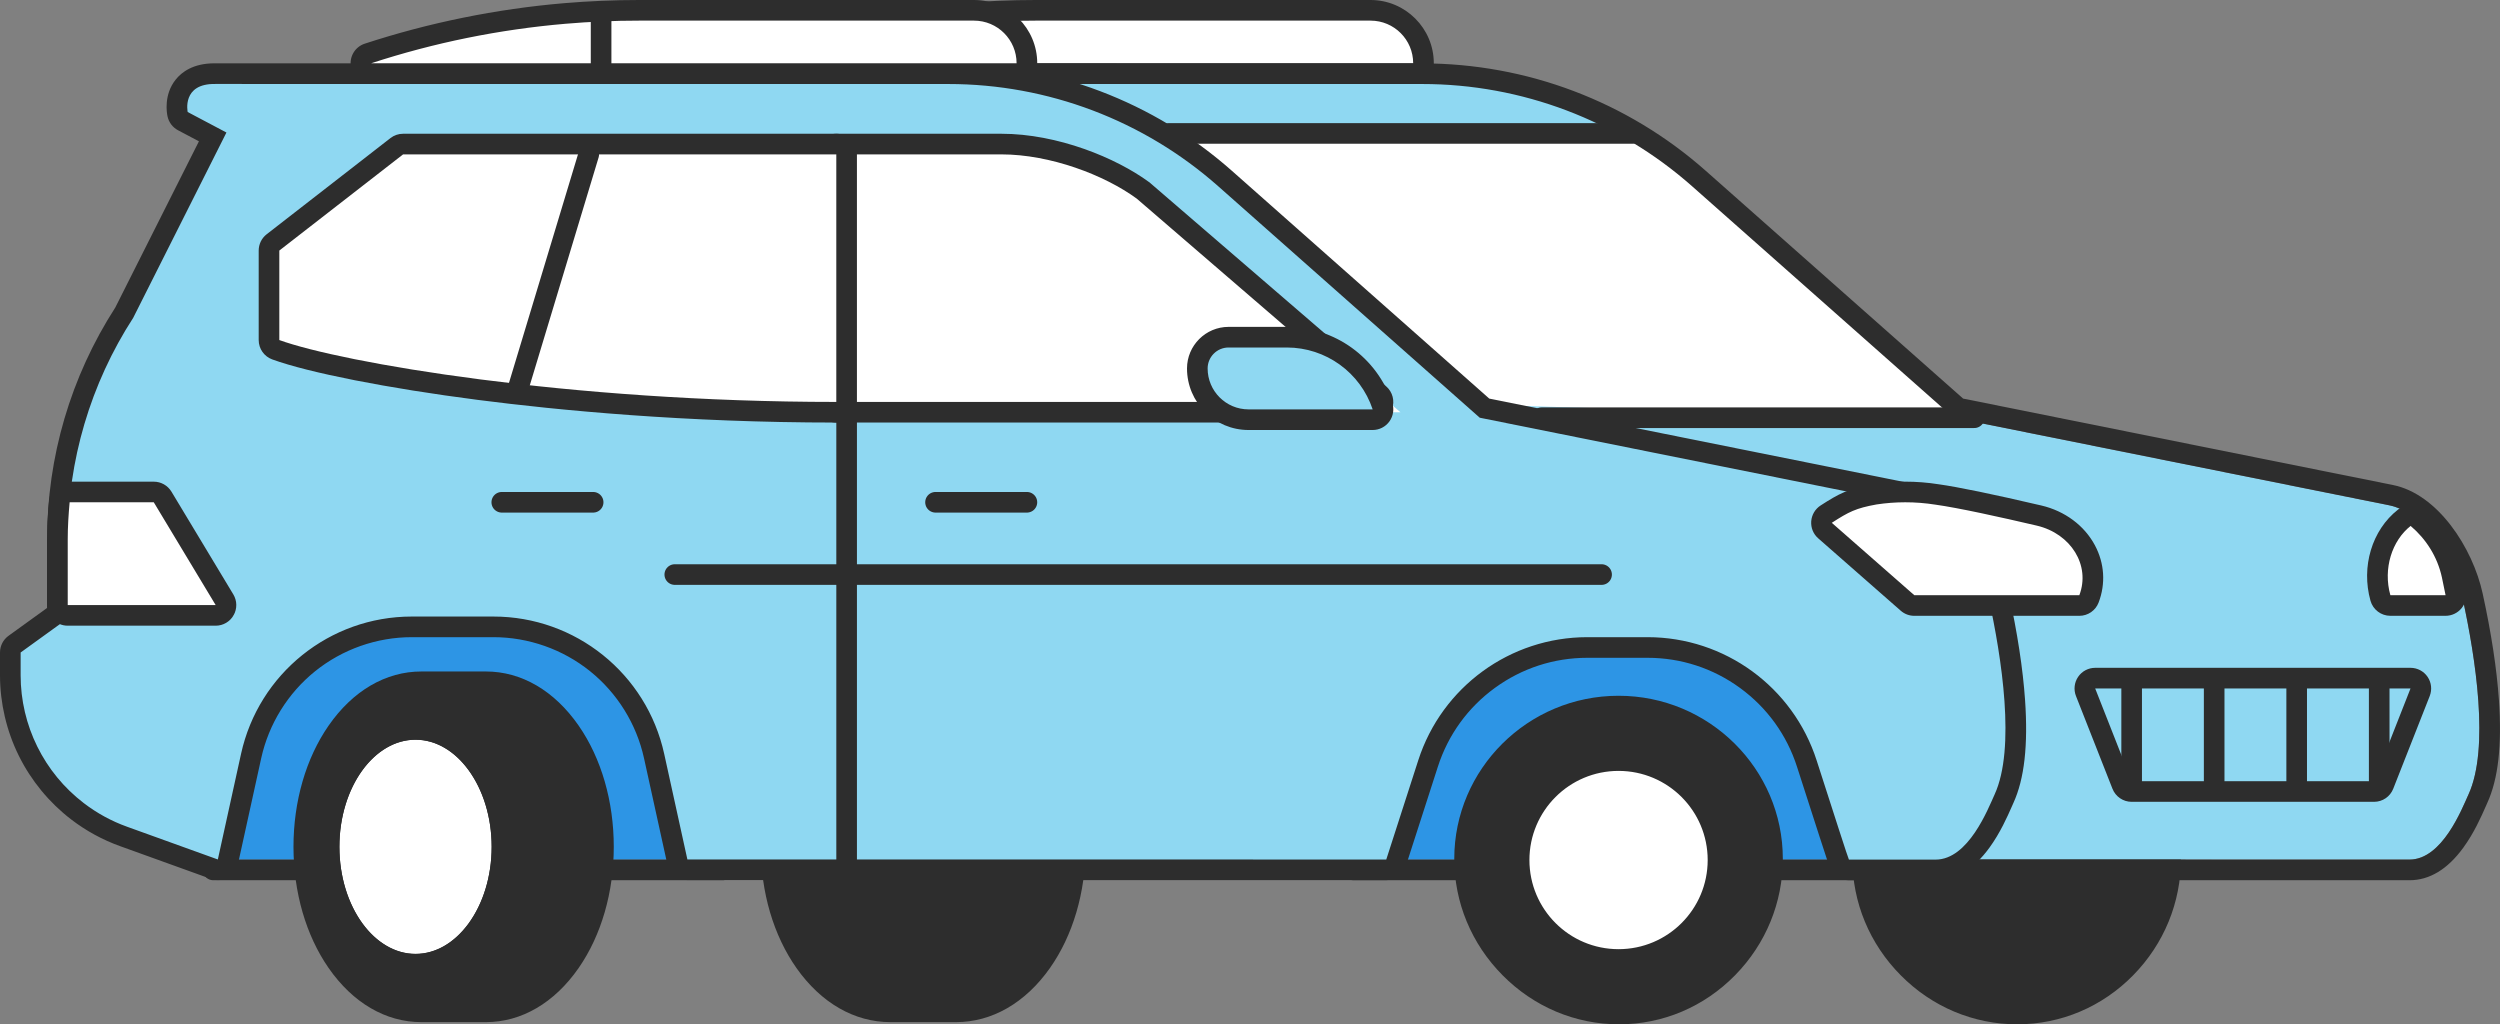
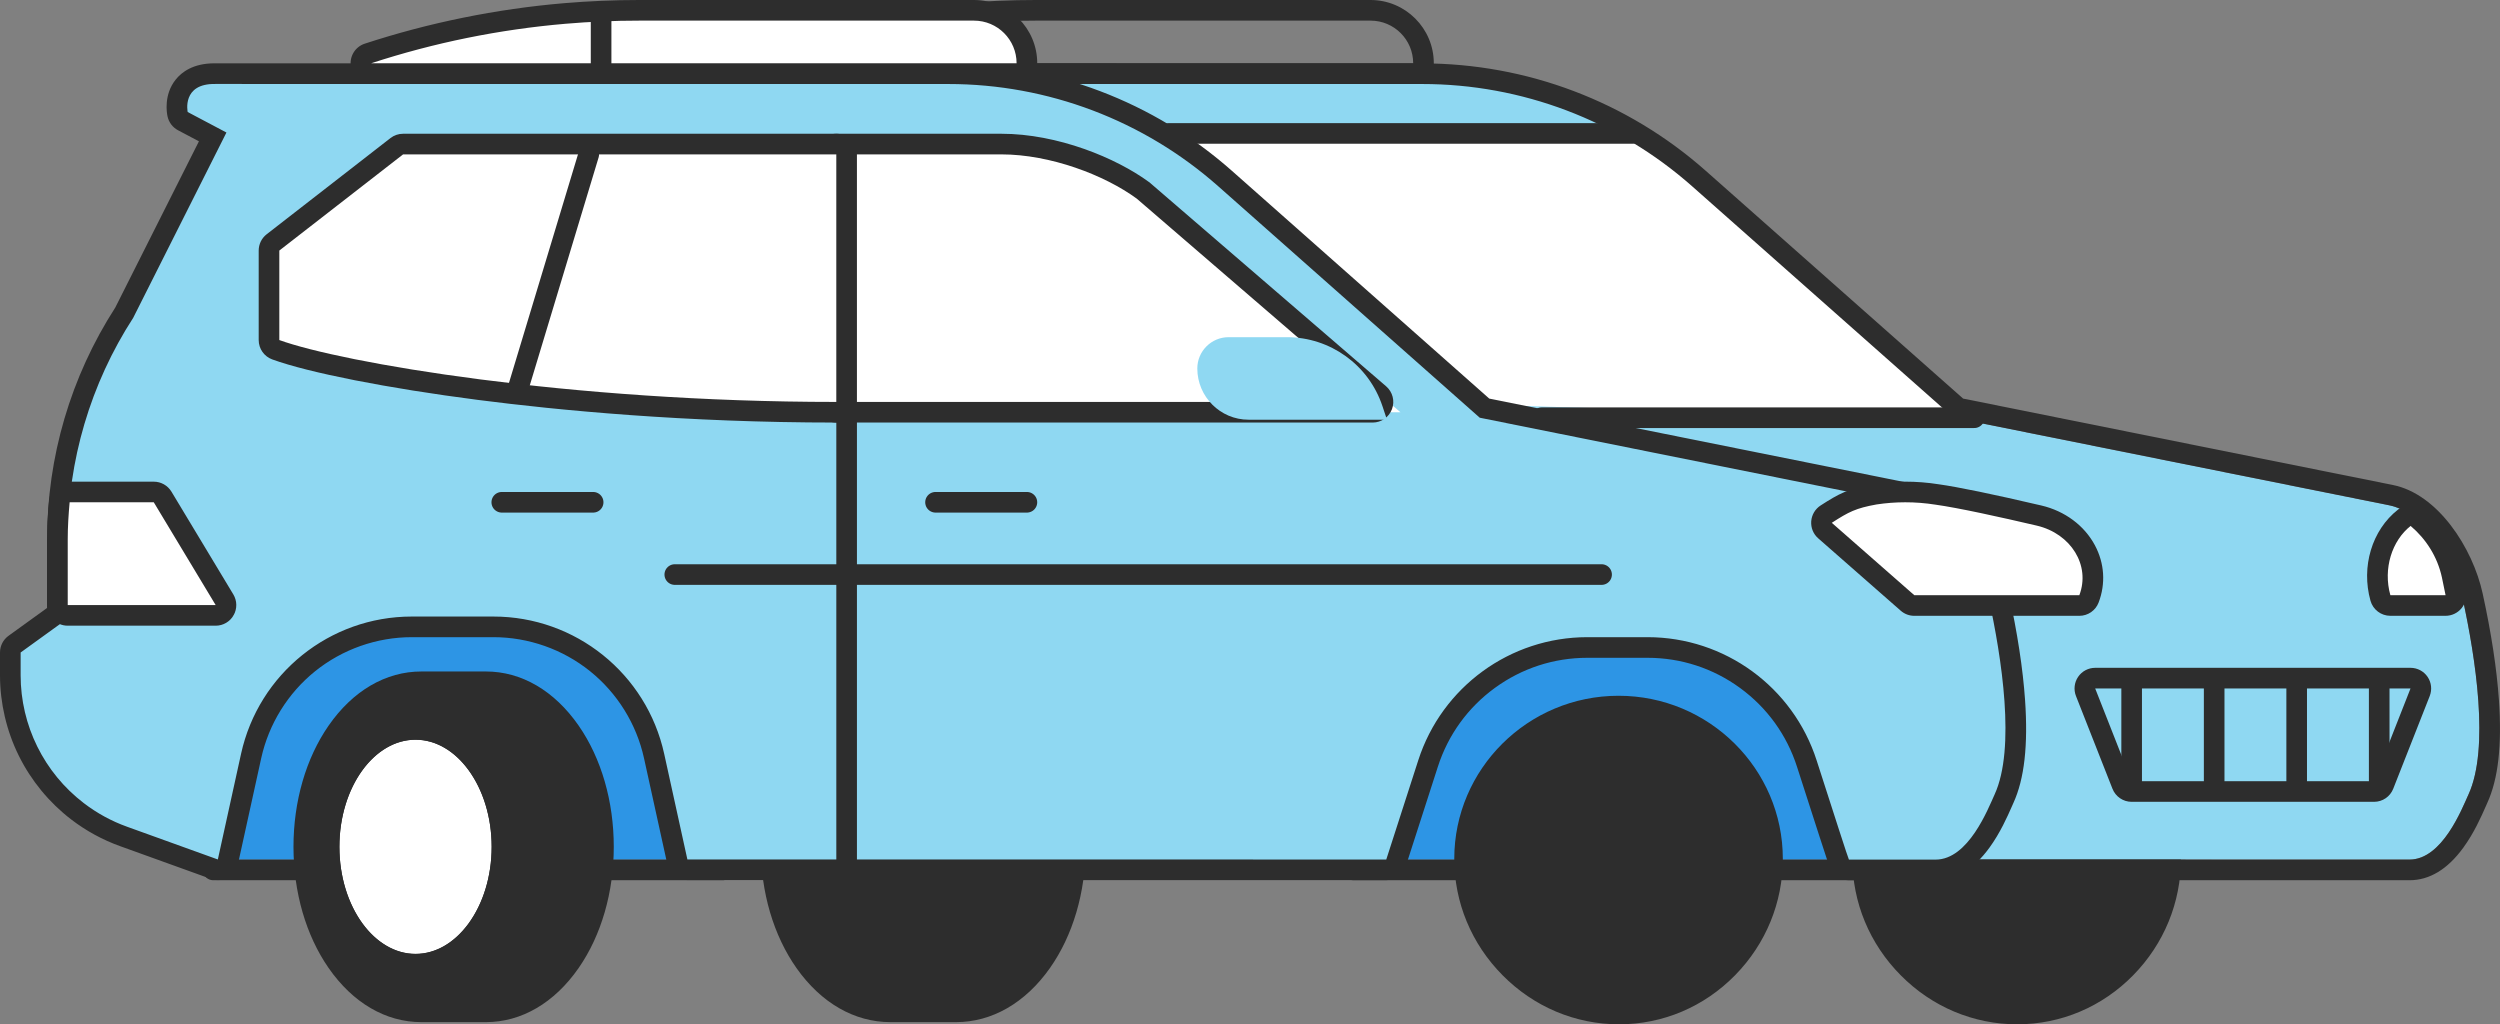
<svg xmlns="http://www.w3.org/2000/svg" width="149.677" height="61.325" viewBox="0 0 149.677 61.325">
  <rect x="0" y="0" width="149.677" height="61.325" fill="#808080" stroke="none" />
  <g id="Sport_Utility_Vehicle" data-name="Sport Utility Vehicle" transform="translate(74.838 30.663)">
    <g id="Group_1732" data-name="Group 1732" transform="translate(-73.603 -29.428)">
      <g id="Group_1727" data-name="Group 1727" transform="translate(44.735)">
        <g id="Path_3811" data-name="Path 3811" transform="translate(-37.22 -1)" fill="#fff" stroke-linecap="round" stroke-linejoin="round">
-           <path d="M 76.476 4.169 L 75.858 4.169 L 37.22 4.169 L 37.028 2.965 C 40.84 1.72 44.8 0.915 48.798 0.572 C 50.277 0.446 51.778 0.382 53.258 0.382 L 73.307 0.382 C 75.054 0.382 76.476 1.804 76.476 3.552 L 76.476 4.169 Z" stroke="none" />
          <path d="M 53.258 1 C 51.785 1 50.314 1.063 48.851 1.188 C 44.901 1.526 40.998 2.318 37.22 3.552 L 75.858 3.552 C 75.858 2.142 74.716 1 73.307 1 L 53.258 1 M 53.258 -0.235 L 73.307 -0.235 C 75.395 -0.235 77.093 1.464 77.093 3.552 C 77.093 4.234 76.54 4.787 75.858 4.787 L 37.22 4.787 C 36.613 4.787 36.096 4.345 36 3.746 C 35.905 3.146 36.259 2.566 36.837 2.378 C 40.693 1.118 44.7 0.304 48.745 -0.043 C 50.242 -0.17 51.76 -0.235 53.258 -0.235 Z" stroke="none" fill="#2d2d2d" />
        </g>
        <line id="Line_2281" data-name="Line 2281" y2="2.551" transform="translate(13.763)" fill="#fff" stroke="#2d2d2d" stroke-linecap="round" stroke-linejoin="round" stroke-width="1.235" />
      </g>
      <g id="Group_1728" data-name="Group 1728" transform="translate(45.551 40.202)">
        <g id="Path_3812" data-name="Path 3812" transform="translate(-37.881 -33.55)" fill="#2d2d2d" stroke-linecap="round" stroke-linejoin="round">
          <path d="M 48.33 52.691 L 44.407 52.691 C 42.457 52.691 40.639 51.635 39.287 49.717 C 37.982 47.865 37.263 45.412 37.263 42.812 C 37.263 40.212 37.982 37.76 39.287 35.907 C 40.639 33.989 42.457 32.932 44.407 32.932 L 48.33 32.932 C 50.279 32.932 52.097 33.989 53.449 35.907 C 54.755 37.76 55.473 40.212 55.473 42.812 C 55.473 45.412 54.755 47.864 53.449 49.717 C 52.098 51.635 50.279 52.691 48.33 52.691 Z" stroke="none" />
          <path d="M 44.407 33.55 C 40.802 33.55 37.881 37.697 37.881 42.812 C 37.881 47.928 40.802 52.074 44.407 52.074 L 48.33 52.074 C 51.934 52.074 54.856 47.928 54.856 42.812 C 54.856 37.697 51.934 33.55 48.33 33.55 L 44.407 33.55 M 44.407 32.315 L 48.33 32.315 C 50.486 32.315 52.483 33.464 53.954 35.552 C 55.332 37.507 56.091 40.086 56.091 42.812 C 56.091 45.538 55.332 48.117 53.954 50.073 C 52.483 52.16 50.486 53.309 48.33 53.309 L 44.407 53.309 C 42.25 53.309 40.253 52.16 38.782 50.073 C 37.405 48.117 36.646 45.539 36.646 42.812 C 36.646 40.086 37.405 37.507 38.782 35.552 C 40.253 33.464 42.251 32.315 44.407 32.315 Z" stroke="none" fill="#2d2d2d" />
        </g>
      </g>
      <g id="Path_3813" data-name="Path 3813" transform="translate(20.109 6.929)" fill="#2d2d2d" stroke-linecap="round" stroke-linejoin="round">
        <path d="M 99.428 52.544 C 96.972 52.544 94.65 51.567 92.892 49.792 C 91.141 48.025 90.177 45.704 90.177 43.255 C 90.177 38.212 94.312 34.109 99.395 34.109 C 104.478 34.109 108.614 38.212 108.614 43.255 C 108.614 45.706 107.662 48.027 105.934 49.789 C 104.193 51.566 101.882 52.544 99.428 52.544 Z" stroke="none" />
        <path d="M 99.395 34.727 C 94.645 34.727 90.795 38.545 90.795 43.255 C 90.795 47.965 94.678 51.927 99.428 51.927 C 104.178 51.927 107.996 47.965 107.996 43.255 C 107.996 38.545 104.145 34.727 99.395 34.727 M 99.395 33.492 C 104.819 33.492 109.231 37.872 109.231 43.255 C 109.231 45.869 108.217 48.343 106.375 50.222 C 104.517 52.118 102.049 53.162 99.428 53.162 C 96.806 53.162 94.328 52.119 92.453 50.226 C 90.587 48.343 89.56 45.867 89.56 43.255 C 89.56 37.872 93.972 33.492 99.395 33.492 Z" stroke="none" fill="#2d2d2d" />
      </g>
      <path id="Path_3814" data-name="Path 3814" d="M137.387,29.29l-26.058-5.238L93.224,7.779a14.463,14.463,0,0,0-9.668-3.706l-50.391,0C31.131,4.033,31.5,5.75,31.5,5.75l2.321,1.228L26.791,21.654V36.072l-2.82,2.037v6.124l4.094,3.805s8.154-.009,18.634-.01c.464,0,1.413,2.947,1.413,2.47,0-3.242,56.951-3.238,56.95,0,0,.387.771,0,1.154,0l29.688.006h2.722c1.96,0,3.137-3.036,3.532-3.9,1.261-2.764.429-8.155-.359-11.762C141.32,32.655,139.582,29.731,137.387,29.29Z" transform="translate(4.4 -0.278)" fill="#8fd8f2" />
      <path id="Path_3815" data-name="Path 3815" d="M104.676,23.611l-29.246-.9L56.669,6.468h27.75Z" transform="translate(12.087 0.285)" fill="#fff" />
      <g id="Path_3816" data-name="Path 3816" transform="translate(4.4 -0.278)" fill="none" stroke-linecap="round" stroke-linejoin="round">
        <path d="M137.387,29.29l-26.058-5.238L95.674,10.2A24.373,24.373,0,0,0,79.518,4.073l-46.353,0C31.131,4.033,31.5,5.75,31.5,5.75l2.321,1.228L26.791,21.654V36.072l-2.82,2.037v6.124L27.6,47.471s9.1.742,20.237.741c.579,0,1.853,2.881,1.854,2.286,0-3.949,57.73-3.944,57.729,0,0,.725,1.44,0,2.148,0l26.331,0h2.722c1.96,0,3.137-3.036,3.532-3.9,1.261-2.764.429-8.155-.359-11.762C141.32,32.655,139.582,29.731,137.387,29.29Z" stroke="none" />
        <path d="M 107.825 50.824 C 108.304 50.824 109.1 50.503 109.572 50.503 C 124.535 50.505 135.619 50.508 135.903 50.508 L 138.625 50.508 C 140.585 50.508 141.762 47.472 142.157 46.604 C 143.418 43.84 142.586 38.449 141.798 34.842 C 141.32 32.655 139.582 29.731 137.387 29.29 L 111.329 24.052 L 95.674 10.196 C 91.216 6.25 85.469 4.073 79.518 4.073 L 33.165 4.07 C 31.131 4.033 31.503 5.75 31.503 5.75 L 33.823 6.977 L 26.791 21.654 L 26.791 36.072 L 23.971 38.109 L 23.971 44.232 L 27.605 47.471 C 27.605 47.471 36.692 48.212 47.814 48.212 C 47.823 48.212 47.832 48.212 47.841 48.212 C 48.421 48.212 49.694 51.093 49.695 50.498 C 49.695 48.525 64.113 47.539 78.536 47.539 C 92.978 47.539 107.425 48.527 107.424 50.502 C 107.424 50.744 107.585 50.824 107.825 50.824 M 107.825 52.059 C 106.946 52.059 106.41 51.535 106.244 50.92 C 105.786 50.669 103.923 49.956 97.03 49.402 C 91.985 48.997 85.417 48.774 78.536 48.774 C 71.665 48.774 65.108 48.997 60.071 49.401 C 53.156 49.957 51.313 50.673 50.868 50.92 C 50.691 51.488 50.17 51.814 49.663 51.814 C 48.951 51.814 48.588 51.271 48.433 51.039 C 48.322 50.874 48.196 50.663 48.062 50.44 C 47.91 50.186 47.63 49.719 47.429 49.447 C 36.558 49.43 27.595 48.709 27.504 48.702 C 27.237 48.68 26.983 48.572 26.783 48.393 L 23.149 45.154 C 22.886 44.92 22.736 44.585 22.736 44.232 L 22.736 38.109 C 22.736 37.712 22.926 37.34 23.248 37.108 L 25.556 35.441 L 25.556 21.654 C 25.556 21.469 25.597 21.287 25.677 21.12 L 32.197 7.514 L 30.925 6.842 C 30.603 6.671 30.373 6.367 30.295 6.011 C 30.25 5.801 30.06 4.707 30.793 3.798 C 31.147 3.359 31.836 2.834 33.101 2.834 C 33.125 2.834 33.15 2.835 33.175 2.835 L 79.518 2.838 C 85.777 2.838 91.806 5.122 96.492 9.271 L 111.899 22.907 L 137.631 28.08 C 140.316 28.619 142.404 31.831 143.004 34.578 C 143.521 36.941 143.848 39.086 143.978 40.953 C 144.166 43.66 143.938 45.676 143.281 47.116 C 143.253 47.177 143.221 47.25 143.185 47.332 C 142.925 47.923 142.49 48.911 141.839 49.803 C 140.9 51.09 139.819 51.743 138.625 51.743 L 133.948 51.743 C 130.108 51.742 120.964 51.74 109.572 51.738 C 109.477 51.742 109.194 51.813 109.007 51.86 C 108.62 51.958 108.219 52.059 107.825 52.059 Z" stroke="none" fill="#2d2d2d" />
      </g>
      <g id="Rectangle_2026" data-name="Rectangle 2026" transform="translate(12.144 35.634)" fill="#2d95e5" stroke="#2d2d2d" stroke-linecap="round" stroke-linejoin="round" stroke-width="1.235">
        <rect width="29.282" height="14.595" stroke="none" />
        <rect x="-0.618" y="-0.618" width="30.517" height="15.83" fill="none" />
      </g>
      <g id="Rectangle_2027" data-name="Rectangle 2027" transform="translate(80.411 35.634)" fill="#2d95e5" stroke="#2d2d2d" stroke-linecap="round" stroke-linejoin="round" stroke-width="1.235">
        <rect width="30.517" height="14.595" stroke="none" />
        <rect x="-0.618" y="-0.618" width="31.752" height="15.83" fill="none" />
      </g>
      <g id="Path_3817" data-name="Path 3817" transform="translate(-1 -0.278)" fill="#8fd8f2" stroke-linecap="round" stroke-linejoin="round">
        <path d="M 13.26 51.32 L 12.598 51.081 L 7.163 49.121 C 6.173 48.765 5.245 48.259 4.408 47.618 C 3.163 46.666 2.138 45.419 1.443 44.014 C 0.749 42.609 0.382 41.037 0.382 39.469 L 0.382 38.109 L 0.382 37.793 L 0.638 37.608 L 3.202 35.757 L 3.202 31.337 C 3.202 26.511 4.586 21.817 7.204 17.761 L 12.499 7.24 L 10.713 6.296 L 10.459 6.161 L 10.398 5.881 C 10.377 5.781 10.204 4.891 10.772 4.186 C 11.165 3.699 11.78 3.452 12.6 3.452 C 12.623 3.452 12.646 3.452 12.669 3.453 L 56.547 3.455 C 62.655 3.455 68.538 5.685 73.112 9.734 L 88.643 23.48 L 114.538 28.685 C 116.001 28.979 117.101 30.133 117.766 31.049 C 118.553 32.133 119.159 33.468 119.43 34.711 C 120.296 38.673 121.054 43.998 119.748 46.86 C 119.719 46.923 119.686 46.998 119.649 47.083 C 119.116 48.293 117.869 51.125 115.654 51.125 L 114.972 51.125 L 110.461 51.125 C 110.361 51.125 110.02 51.094 109.869 50.692 C 109.86 50.667 109.846 50.63 109.829 50.581 C 109.8 50.495 109.757 50.369 109.703 50.207 C 109.603 49.906 109.458 49.461 109.271 48.884 C 108.954 47.909 108.52 46.562 107.943 44.766 C 107.291 42.732 106.034 40.991 104.308 39.733 C 102.582 38.474 100.541 37.809 98.405 37.809 L 94.799 37.809 C 92.666 37.809 90.627 38.472 88.903 39.728 C 87.178 40.984 85.92 42.72 85.266 44.751 L 83.35 50.692 L 83.212 51.121 L 82.762 51.12 L 40.919 51.116 L 40.422 51.115 L 40.316 50.631 L 38.926 44.307 C 38.446 42.123 37.222 40.148 35.479 38.747 C 33.736 37.345 31.545 36.574 29.308 36.574 L 24.418 36.574 C 22.182 36.574 19.99 37.346 18.247 38.747 C 16.504 40.148 15.28 42.123 14.8 44.308 L 13.411 50.633 L 13.26 51.32 Z" stroke="none" />
        <path d="M 115.654 50.508 C 117.614 50.508 118.791 47.472 119.186 46.604 C 120.447 43.84 119.615 38.449 118.827 34.842 C 118.35 32.655 116.611 29.731 114.416 29.29 L 88.358 24.052 L 72.703 10.196 C 68.245 6.25 62.5 4.073 56.546 4.073 L 12.664 4.07 C 10.63 4.033 11.002 5.75 11.002 5.75 L 13.322 6.977 L 7.741 18.069 C 5.182 22.021 3.82 26.629 3.82 31.337 L 3.82 36.072 L 1 38.109 L 1 39.469 C 1 42.472 2.398 45.303 4.783 47.127 C 5.569 47.729 6.442 48.206 7.373 48.54 L 12.807 50.5 L 14.197 44.176 C 15.252 39.375 19.504 35.956 24.418 35.956 L 29.308 35.956 C 34.222 35.956 38.475 39.375 39.53 44.174 L 40.919 50.498 L 82.762 50.503 L 84.678 44.561 C 86.095 40.168 90.184 37.191 94.799 37.191 L 98.405 37.191 C 103.028 37.191 107.119 40.176 108.531 44.577 C 109.517 47.646 110.44 50.508 110.461 50.508 L 115.654 50.508 M 115.654 51.743 L 110.461 51.743 C 110.047 51.743 109.522 51.524 109.291 50.91 C 109.28 50.881 109.265 50.839 109.246 50.783 C 109.215 50.696 109.172 50.567 109.117 50.402 C 109.017 50.099 108.871 49.653 108.683 49.075 C 108.367 48.099 107.932 46.752 107.355 44.955 C 106.743 43.046 105.563 41.413 103.944 40.232 C 102.325 39.051 100.409 38.426 98.405 38.426 L 94.799 38.426 C 92.798 38.426 90.884 39.049 89.266 40.227 C 87.648 41.405 86.468 43.035 85.853 44.94 L 83.938 50.882 C 83.773 51.392 83.298 51.738 82.762 51.738 C 82.762 51.738 82.762 51.738 82.762 51.738 L 40.919 51.733 C 40.339 51.733 39.837 51.329 39.713 50.763 L 38.323 44.439 C 37.873 42.392 36.726 40.541 35.092 39.228 C 33.459 37.915 31.404 37.191 29.308 37.191 L 24.418 37.191 C 22.322 37.191 20.268 37.915 18.634 39.228 C 17.001 40.542 15.853 42.393 15.403 44.441 L 14.014 50.765 C 13.937 51.113 13.715 51.41 13.404 51.582 C 13.093 51.754 12.723 51.783 12.388 51.662 L 6.954 49.702 C 5.904 49.325 4.921 48.788 4.032 48.108 C 2.713 47.099 1.626 45.777 0.89 44.287 C 0.154 42.798 -0.235 41.131 -0.235 39.469 L -0.235 38.109 C -0.235 37.712 -0.045 37.34 0.277 37.108 L 2.585 35.441 L 2.585 31.337 C 2.585 26.403 3.996 21.604 6.668 17.454 L 11.675 7.503 L 10.424 6.842 C 10.102 6.671 9.872 6.367 9.795 6.011 C 9.749 5.801 9.559 4.707 10.292 3.798 C 10.646 3.359 11.335 2.834 12.6 2.834 C 12.624 2.834 12.649 2.835 12.674 2.835 L 56.547 2.837 C 62.806 2.837 68.835 5.122 73.521 9.271 L 88.928 22.907 L 114.66 28.08 C 115.973 28.343 117.22 29.245 118.265 30.686 C 119.101 31.837 119.745 33.256 120.033 34.579 C 120.55 36.941 120.877 39.086 121.007 40.953 C 121.195 43.66 120.967 45.676 120.31 47.116 C 120.282 47.177 120.25 47.25 120.214 47.332 C 119.954 47.923 119.519 48.911 118.868 49.803 C 117.929 51.09 116.848 51.743 115.654 51.743 Z" stroke="none" fill="#2d2d2d" />
      </g>
      <g id="Group_1729" data-name="Group 1729" transform="translate(87.068 41.656)">
        <g id="Path_3818" data-name="Path 3818" transform="translate(-71.496 -34.727)" fill="#2d2d2d" stroke-linecap="round" stroke-linejoin="round">
          <path d="M 80.129 52.544 C 77.673 52.544 75.352 51.567 73.593 49.792 C 71.843 48.025 70.878 45.704 70.878 43.255 C 70.878 38.212 75.014 34.109 80.097 34.109 C 85.18 34.109 89.314 38.212 89.314 43.255 C 89.314 45.706 88.363 48.027 86.635 49.789 C 84.894 51.566 82.583 52.544 80.129 52.544 Z" stroke="none" />
          <path d="M 80.097 34.727 C 75.347 34.727 71.496 38.545 71.496 43.255 C 71.496 47.965 75.38 51.927 80.129 51.927 C 84.879 51.927 88.697 47.965 88.697 43.255 C 88.697 38.545 84.846 34.727 80.097 34.727 M 80.097 33.492 C 85.52 33.492 89.932 37.872 89.932 43.255 C 89.932 45.869 88.918 48.343 87.076 50.222 C 85.218 52.118 82.75 53.162 80.129 53.162 C 77.507 53.162 75.03 52.119 73.154 50.226 C 71.289 48.343 70.261 45.867 70.261 43.255 C 70.261 37.872 74.673 33.492 80.097 33.492 Z" stroke="none" fill="#2d2d2d" />
        </g>
-         <ellipse id="Ellipse_879" data-name="Ellipse 879" cx="5.954" cy="5.954" rx="5.954" ry="5.954" transform="translate(2.647 2.646)" fill="#fff" stroke="#2d2d2d" stroke-linecap="round" stroke-linejoin="round" stroke-width="1.235" />
      </g>
      <g id="Group_1730" data-name="Group 1730" transform="translate(17.571 40.202)">
        <g id="Path_3819" data-name="Path 3819" transform="translate(-15.227 -33.55)" fill="#2d2d2d" stroke-linecap="round" stroke-linejoin="round">
          <path d="M 25.51 52.691 L 21.649 52.691 C 19.725 52.691 17.932 51.634 16.601 49.713 C 15.317 47.861 14.609 45.411 14.609 42.812 C 14.609 40.214 15.317 37.763 16.601 35.911 C 17.932 33.99 19.725 32.932 21.649 32.932 L 25.51 32.932 C 27.434 32.932 29.227 33.99 30.559 35.911 C 31.843 37.763 32.55 40.214 32.55 42.812 C 32.55 45.411 31.843 47.861 30.559 49.713 C 29.227 51.634 27.434 52.691 25.51 52.691 Z" stroke="none" />
          <path d="M 21.649 33.55 C 18.102 33.55 15.227 37.697 15.227 42.812 C 15.227 47.928 18.102 52.074 21.649 52.074 L 25.51 52.074 C 29.057 52.074 31.933 47.928 31.933 42.812 C 31.933 37.697 29.057 33.55 25.51 33.55 L 21.649 33.55 M 21.649 32.315 L 25.51 32.315 C 27.643 32.315 29.616 33.467 31.067 35.559 C 32.422 37.513 33.168 40.089 33.168 42.812 C 33.168 45.535 32.422 48.111 31.067 50.065 C 29.616 52.157 27.643 53.309 25.51 53.309 L 21.649 53.309 C 19.517 53.309 17.544 52.157 16.093 50.065 C 14.738 48.111 13.992 45.535 13.992 42.812 C 13.992 40.089 14.738 37.513 16.093 35.559 C 17.544 33.467 19.517 32.315 21.649 32.315 Z" stroke="none" fill="#2d2d2d" />
        </g>
        <g id="Ellipse_880" data-name="Ellipse 880" transform="translate(1.514 2.85)" fill="#fff" stroke="#2d2d2d" stroke-linecap="round" stroke-linejoin="round" stroke-width="1.235">
          <ellipse cx="4.558" cy="6.412" rx="4.558" ry="6.412" stroke="none" />
          <ellipse cx="4.558" cy="6.412" rx="5.175" ry="7.03" fill="none" />
        </g>
      </g>
      <line id="Line_2282" data-name="Line 2282" x2="25.901" transform="translate(91.064 23.775)" fill="#8fd8f2" stroke="#2d2d2d" stroke-linecap="round" stroke-linejoin="round" stroke-width="1.235" />
      <line id="Line_2283" data-name="Line 2283" x2="27.75" transform="translate(68.756 6.753)" fill="#8fd8f2" stroke="#2d2d2d" stroke-linecap="round" stroke-linejoin="round" stroke-width="1.235" />
      <g id="Path_3820" data-name="Path 3820" transform="translate(8.295 0.524)" fill="#fff" stroke-linecap="round" stroke-linejoin="round">
        <path d="M 74.315 22.923 L 72.652 22.923 L 40.54 22.923 L 39.922 22.923 L 39.922 22.305 L 39.922 7.484 L 39.922 6.866 L 40.54 6.866 L 50.421 6.866 C 53.661 6.866 57.01 8.257 58.893 9.635 L 58.912 9.649 L 58.931 9.665 L 73.055 21.837 L 74.315 22.923 Z" stroke="none" />
        <path d="M 72.652 22.305 L 58.528 10.133 C 56.596 8.719 53.351 7.484 50.421 7.484 L 40.54 7.484 L 40.54 22.305 L 72.652 22.305 M 72.652 23.54 L 40.54 23.54 C 39.858 23.54 39.305 22.987 39.305 22.305 L 39.305 7.484 C 39.305 6.802 39.858 6.249 40.54 6.249 L 50.421 6.249 C 53.8 6.249 57.294 7.699 59.257 9.137 C 59.284 9.156 59.309 9.176 59.334 9.198 L 73.458 21.369 C 73.849 21.706 73.99 22.251 73.81 22.735 C 73.63 23.219 73.168 23.54 72.652 23.54 Z" stroke="none" fill="#2d2d2d" />
      </g>
      <g id="Path_3821" data-name="Path 3821" transform="translate(1.948 0.524)" fill="#fff" stroke-linecap="round" stroke-linejoin="round">
        <path d="M 47.505 22.923 L 46.887 22.923 C 37.865 22.923 30.279 22.187 25.503 21.57 C 20.144 20.878 15.479 19.962 13.329 19.18 L 12.922 19.032 L 12.922 18.6 L 12.922 13.242 L 12.922 12.94 L 13.161 12.754 L 20.572 6.996 L 20.739 6.866 L 20.95 6.866 L 46.887 6.866 L 47.505 6.866 L 47.505 7.484 L 47.505 22.305 L 47.505 22.923 Z" stroke="none" />
        <path d="M 20.95 7.484 L 13.54 13.242 L 13.54 18.6 C 17.245 19.947 30.831 22.305 46.887 22.305 L 46.887 7.484 L 20.95 7.484 M 20.95 6.249 L 46.887 6.249 C 47.569 6.249 48.122 6.802 48.122 7.484 L 48.122 22.305 C 48.122 22.987 47.569 23.54 46.887 23.54 C 37.833 23.54 30.218 22.802 25.424 22.183 C 20.023 21.485 15.308 20.557 13.118 19.76 C 12.63 19.583 12.305 19.119 12.305 18.6 L 12.305 13.242 C 12.305 12.861 12.481 12.501 12.782 12.267 L 20.193 6.509 C 20.409 6.34 20.676 6.249 20.95 6.249 Z" stroke="none" fill="#2d2d2d" />
      </g>
      <line id="Line_2284" data-name="Line 2284" x2="5.47" transform="translate(54.776 28.837)" fill="#fff" stroke="#2d2d2d" stroke-linecap="round" stroke-linejoin="round" stroke-width="1.235" />
      <line id="Line_2285" data-name="Line 2285" x2="5.47" transform="translate(28.807 28.837)" fill="#fff" stroke="#2d2d2d" stroke-linecap="round" stroke-linejoin="round" stroke-width="1.235" />
      <line id="Line_2286" data-name="Line 2286" x2="55.488" transform="translate(39.165 33.164)" fill="#fff" stroke="#2d2d2d" stroke-linecap="round" stroke-linejoin="round" stroke-width="1.235" />
      <g id="Path_3822" data-name="Path 3822" transform="translate(12.527 2.725)" fill="#8fd8f2" stroke-linecap="round" stroke-linejoin="round">
        <path d="M 69.277 21.168 L 68.421 21.168 L 60.99 21.168 C 59.299 21.168 57.922 19.792 57.922 18.1 C 57.922 17.067 58.762 16.227 59.795 16.227 L 63.28 16.227 C 65.882 16.227 68.184 17.886 69.006 20.355 L 69.277 21.168 Z" stroke="none" />
-         <path d="M 68.421 20.55 C 67.683 18.338 65.612 16.845 63.28 16.845 L 59.795 16.845 C 59.102 16.845 58.54 17.407 58.54 18.1 C 58.54 19.453 59.637 20.55 60.99 20.55 L 68.421 20.55 M 68.421 21.785 L 60.99 21.785 C 58.958 21.785 57.305 20.132 57.305 18.1 C 57.305 16.727 58.422 15.61 59.795 15.61 L 63.28 15.61 C 66.149 15.61 68.685 17.438 69.592 20.16 C 69.718 20.536 69.655 20.95 69.423 21.272 C 69.19 21.594 68.818 21.785 68.421 21.785 Z" stroke="none" fill="#2d2d2d" />
      </g>
      <g id="Path_3823" data-name="Path 3823" transform="translate(19.639 4.489)" fill="#fff" stroke-linecap="round" stroke-linejoin="round">
        <path d="M 104.044 30.528 L 103.618 30.528 L 93.737 30.528 L 93.505 30.528 L 93.33 30.375 L 88.39 26.041 L 87.775 25.502 L 88.462 25.058 C 89.52 24.375 90.011 24.114 91.367 23.87 L 91.375 23.868 L 91.383 23.867 C 91.98 23.777 92.589 23.731 93.196 23.731 C 93.829 23.731 94.466 23.781 95.091 23.879 C 96.242 24.038 98.299 24.463 101.204 25.142 C 102.438 25.431 103.46 26.188 104.008 27.219 C 104.494 28.134 104.561 29.168 104.195 30.13 L 104.044 30.528 Z" stroke="none" />
        <path d="M 93.196 24.348 C 92.62 24.348 92.045 24.391 91.476 24.478 C 90.241 24.7 89.812 24.921 88.797 25.577 L 93.737 29.911 L 103.618 29.911 C 104.294 28.135 103.125 26.226 101.064 25.744 C 98.907 25.24 96.371 24.679 95.001 24.49 C 94.404 24.396 93.8 24.348 93.196 24.348 M 93.196 23.113 C 93.859 23.113 94.527 23.165 95.182 23.268 C 96.353 23.431 98.426 23.859 101.345 24.541 C 102.752 24.871 103.921 25.741 104.553 26.929 C 105.125 28.004 105.202 29.219 104.772 30.35 C 104.59 30.829 104.131 31.146 103.618 31.146 L 93.737 31.146 C 93.438 31.146 93.148 31.037 92.923 30.839 L 87.983 26.505 C 87.691 26.25 87.537 25.873 87.565 25.486 C 87.594 25.1 87.801 24.75 88.127 24.539 C 89.215 23.836 89.803 23.524 91.257 23.262 C 91.268 23.26 91.28 23.258 91.291 23.256 C 91.918 23.161 92.559 23.113 93.196 23.113 Z" stroke="none" fill="#2d2d2d" />
      </g>
      <g id="Path_3824" data-name="Path 3824" transform="translate(25.975 4.758)" fill="#fff" stroke-linecap="round" stroke-linejoin="round">
        <path d="M 119.961 30.259 L 119.208 30.259 L 115.903 30.259 L 115.434 30.259 L 115.308 29.808 C 115.06 28.924 115.069 27.994 115.333 27.12 C 115.591 26.267 116.088 25.518 116.734 25.01 L 117.129 24.698 L 117.514 25.023 C 118.582 25.926 119.3 27.107 119.591 28.44 C 119.664 28.77 119.736 29.132 119.806 29.482 L 119.813 29.52 L 119.961 30.259 Z" stroke="none" />
        <path d="M 119.208 29.641 C 119.135 29.276 119.062 28.909 118.988 28.572 C 118.719 27.339 118.041 26.277 117.116 25.495 C 116.003 26.371 115.456 28.047 115.903 29.641 L 119.208 29.641 M 119.208 30.876 L 115.903 30.876 C 115.349 30.876 114.863 30.508 114.713 29.975 C 114.142 27.936 114.8 25.745 116.352 24.524 C 116.813 24.162 117.465 24.173 117.913 24.552 C 119.085 25.543 119.874 26.841 120.195 28.308 C 120.268 28.644 120.341 29.009 120.411 29.362 L 120.419 29.4 C 120.491 29.762 120.397 30.139 120.163 30.425 C 119.928 30.71 119.578 30.876 119.208 30.876 Z" stroke="none" fill="#2d2d2d" />
      </g>
      <line id="Line_2287" data-name="Line 2287" y2="27.172" transform="translate(49.453 23.447)" fill="#fff" stroke="#2d2d2d" stroke-linecap="round" stroke-linejoin="round" stroke-width="1.235" />
      <g id="Group_1731" data-name="Group 1731" transform="translate(20.99)">
        <g id="Path_3825" data-name="Path 3825" transform="translate(-17.995 -1)" fill="#fff" stroke-linecap="round" stroke-linejoin="round">
          <path d="M 57.252 4.169 L 56.634 4.169 L 17.995 4.169 L 17.803 2.965 C 21.615 1.72 25.575 0.915 29.574 0.572 C 31.053 0.446 32.554 0.382 34.034 0.382 L 54.083 0.382 C 55.83 0.382 57.252 1.804 57.252 3.552 L 57.252 4.169 Z" stroke="none" />
          <path d="M 34.034 1 C 32.56 1 31.091 1.063 29.627 1.188 C 25.677 1.526 21.773 2.318 17.995 3.552 L 56.634 3.552 C 56.634 2.142 55.492 1 54.083 1 L 34.034 1 M 34.034 -0.235 L 54.083 -0.235 C 56.171 -0.235 57.87 1.464 57.87 3.552 C 57.87 4.234 57.317 4.787 56.634 4.787 L 17.995 4.787 C 17.388 4.787 16.871 4.345 16.775 3.746 C 16.68 3.146 17.034 2.566 17.612 2.378 C 21.468 1.118 25.475 0.304 29.522 -0.043 C 31.018 -0.17 32.536 -0.235 34.034 -0.235 Z" stroke="none" fill="#2d2d2d" />
        </g>
        <line id="Line_2288" data-name="Line 2288" y2="2.551" transform="translate(13.763)" fill="#fff" stroke="#2d2d2d" stroke-linecap="round" stroke-linejoin="round" stroke-width="1.235" />
      </g>
      <g id="Path_3826" data-name="Path 3826" transform="translate(-0.463 4.489)" fill="#fff" stroke-linecap="round" stroke-linejoin="round">
        <path d="M 13.232 31.12 L 12.14 31.12 L 3.283 31.12 L 2.665 31.12 L 2.665 30.502 L 2.665 26.57 C 2.665 25.891 2.702 25.168 2.782 24.293 L 2.833 23.731 L 3.397 23.731 L 8.435 23.731 L 8.784 23.731 L 8.964 24.03 L 12.669 30.184 L 13.232 31.12 Z" stroke="none" />
        <path d="M 12.14 30.502 L 8.435 24.349 L 3.397 24.349 C 3.33 25.085 3.283 25.825 3.283 26.57 L 3.283 30.502 L 12.14 30.502 M 12.14 31.737 L 3.283 31.737 C 2.601 31.737 2.048 31.184 2.048 30.502 L 2.048 26.57 C 2.048 25.872 2.086 25.131 2.167 24.238 C 2.224 23.601 2.758 23.114 3.397 23.114 L 8.435 23.114 C 8.868 23.114 9.269 23.341 9.493 23.712 L 13.198 29.865 C 13.428 30.247 13.434 30.722 13.215 31.11 C 12.996 31.498 12.585 31.737 12.14 31.737 Z" stroke="none" fill="#2d2d2d" />
      </g>
      <g id="Path_3827" data-name="Path 3827" transform="translate(22.641 6.61)" fill="#8fd8f2" stroke-linecap="round" stroke-linejoin="round">
        <path d="M 118.681 39.544 L 118.26 39.544 L 103.748 39.544 L 103.327 39.544 L 103.173 39.152 L 100.989 33.599 L 100.657 32.756 L 101.564 32.756 L 120.444 32.756 L 121.351 32.756 L 121.019 33.599 L 118.835 39.152 L 118.681 39.544 Z" stroke="none" />
        <path d="M 118.26 38.926 L 120.444 33.373 L 101.564 33.373 L 103.748 38.926 L 118.26 38.926 M 118.26 40.161 L 103.748 40.161 C 103.241 40.161 102.785 39.851 102.599 39.378 L 100.414 33.826 C 100.265 33.445 100.313 33.016 100.543 32.678 C 100.773 32.34 101.155 32.138 101.564 32.138 L 120.444 32.138 C 120.853 32.138 121.235 32.34 121.465 32.678 C 121.695 33.016 121.743 33.445 121.594 33.826 L 119.409 39.378 C 119.224 39.851 118.768 40.161 118.26 40.161 Z" stroke="none" fill="#2d2d2d" />
      </g>
      <line id="Line_2289" data-name="Line 2289" x1="4.323" y2="14.316" transform="translate(29.691 8.008)" fill="#fff" stroke="#2d2d2d" stroke-linecap="round" stroke-linejoin="round" stroke-width="1.235" />
      <line id="Line_2290" data-name="Line 2290" y1="5.553" transform="translate(126.389 39.984)" fill="#fff" stroke="#2d2d2d" stroke-linecap="round" stroke-linejoin="round" stroke-width="1.235" />
      <line id="Line_2291" data-name="Line 2291" y1="5.553" transform="translate(141.21 39.984)" fill="#fff" stroke="#2d2d2d" stroke-linecap="round" stroke-linejoin="round" stroke-width="1.235" />
      <line id="Line_2292" data-name="Line 2292" y1="5.553" transform="translate(136.269 39.984)" fill="#fff" stroke="#2d2d2d" stroke-linecap="round" stroke-linejoin="round" stroke-width="1.235" />
      <line id="Line_2293" data-name="Line 2293" y1="5.553" transform="translate(131.329 39.984)" fill="#fff" stroke="#2d2d2d" stroke-linecap="round" stroke-linejoin="round" stroke-width="1.235" />
    </g>
  </g>
</svg>